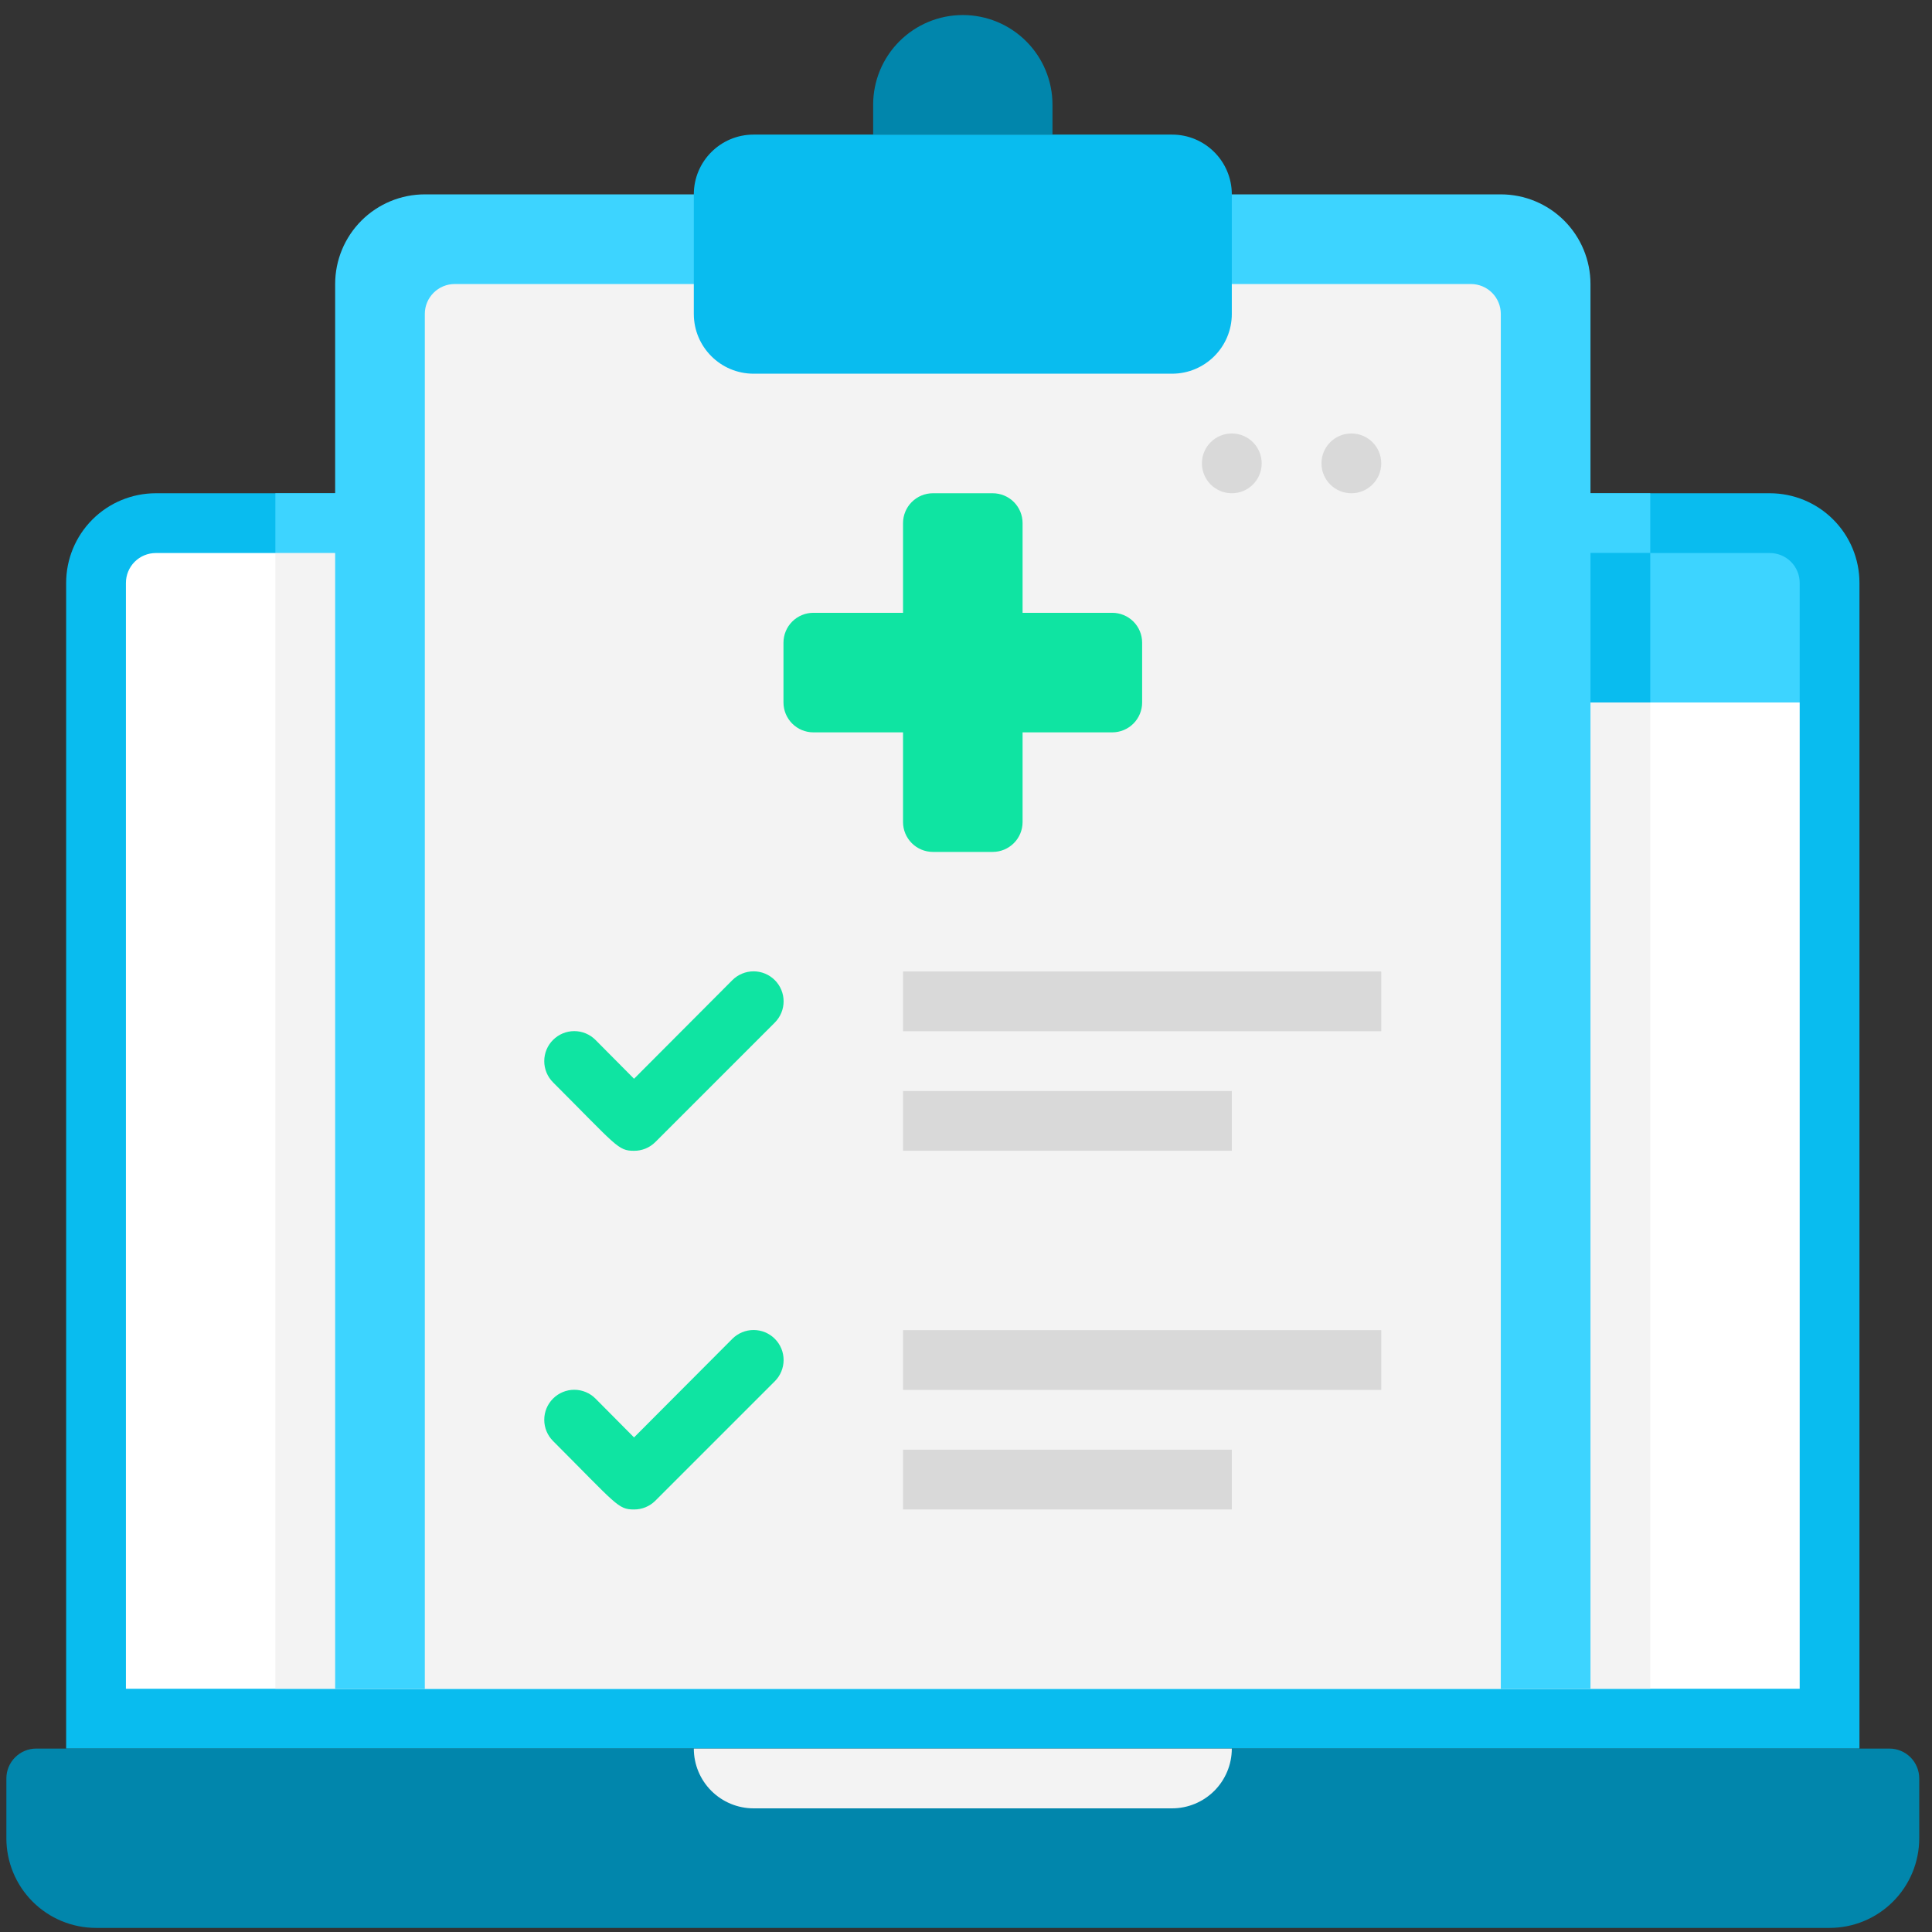
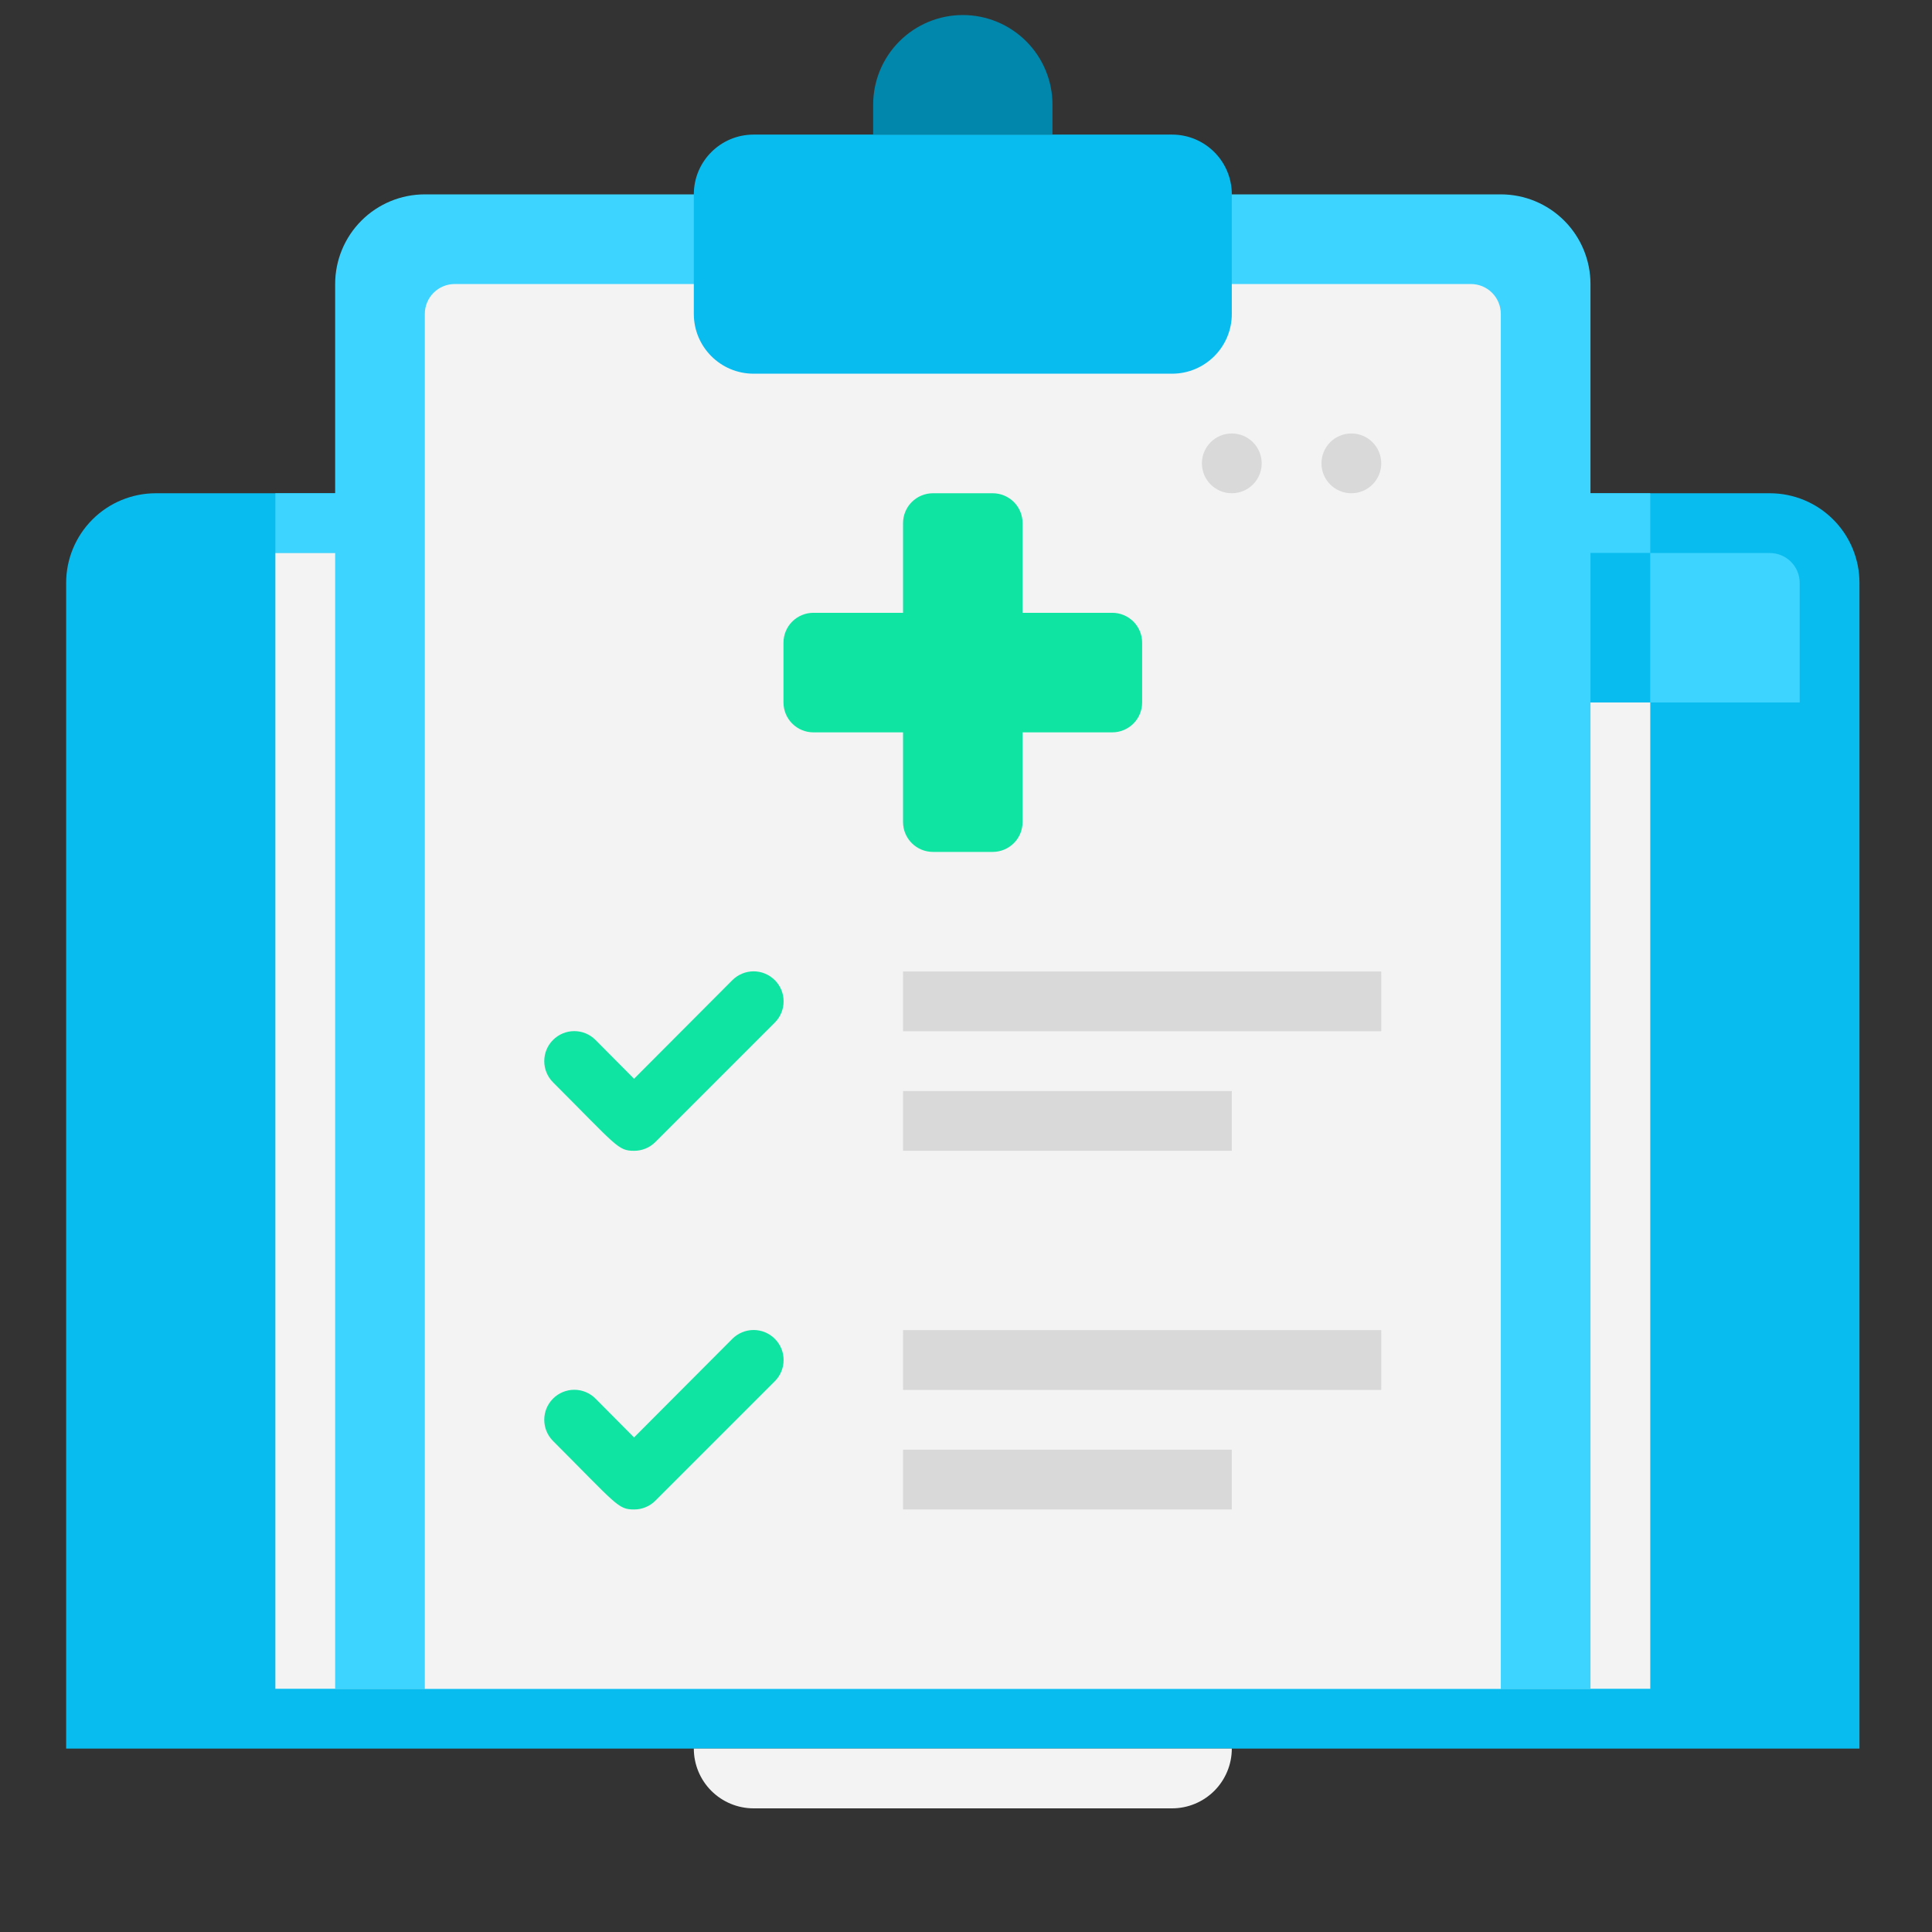
<svg xmlns="http://www.w3.org/2000/svg" width="101" height="101" viewBox="0 0 101 101" fill="none">
  <rect x="0" y="0" width="101" height="101" fill="#333333" stroke="none" />
  <g clip-path="url(#clip0_6740_951)">
    <path d="M97.208 30.473V91.411H3.458V30.473C3.458 29.23 3.952 28.038 4.831 27.159C5.71 26.279 6.903 25.786 8.146 25.786H92.521C93.764 25.786 94.956 26.279 95.835 27.159C96.715 28.038 97.208 29.23 97.208 30.473Z" fill="#09BCEF" />
-     <path d="M1.896 91.411H98.771C99.185 91.411 99.583 91.575 99.876 91.868C100.169 92.161 100.333 92.559 100.333 92.973V96.098C100.333 97.341 99.84 98.534 98.96 99.413C98.081 100.292 96.889 100.786 95.646 100.786H5.021C3.778 100.786 2.585 100.292 1.706 99.413C0.827 98.534 0.333 97.341 0.333 96.098L0.333 92.973C0.333 92.559 0.498 92.161 0.791 91.868C1.084 91.575 1.481 91.411 1.896 91.411Z" fill="#0186AC" />
    <path d="M94.083 30.473V36.723H31.583C25.755 29.442 26.818 30.786 25.333 28.911H92.521C92.935 28.911 93.333 29.075 93.626 29.368C93.919 29.661 94.083 30.059 94.083 30.473Z" fill="#3DD4FF" />
-     <path d="M94.083 36.723V88.286H6.583V30.473C6.583 30.059 6.748 29.661 7.041 29.368C7.334 29.075 7.731 28.911 8.146 28.911H30.146C31.082 28.911 32.006 29.122 32.85 29.528C33.694 29.933 34.436 30.523 35.021 31.254L37.521 34.379C38.106 35.11 38.848 35.7 39.692 36.106C40.535 36.512 41.46 36.723 42.396 36.723H94.083Z" fill="white" />
    <path d="M61.271 94.536H39.396C38.567 94.536 37.772 94.206 37.186 93.62C36.6 93.034 36.271 92.239 36.271 91.411H64.396C64.396 92.239 64.067 93.034 63.481 93.62C62.895 94.206 62.1 94.536 61.271 94.536Z" fill="#F3F3F3" />
    <path d="M14.396 25.786H86.271V28.911H14.396V25.786Z" fill="#3DD4FF" />
    <path d="M86.271 28.911V36.723H42.396C41.46 36.723 40.535 36.512 39.692 36.106C38.848 35.7 38.106 35.11 37.521 34.379L35.021 31.254C34.436 30.523 33.694 29.933 32.85 29.528C32.006 29.122 31.082 28.911 30.146 28.911H86.271Z" fill="#09BCEF" />
    <path d="M86.271 36.723V88.286H14.396V28.911H30.146C31.082 28.911 32.006 29.122 32.85 29.528C33.694 29.933 34.436 30.523 35.021 31.254L37.521 34.379C38.106 35.11 38.848 35.7 39.692 36.106C40.535 36.512 41.46 36.723 42.396 36.723H86.271Z" fill="#F3F3F3" />
    <path d="M22.208 10.161H78.458C79.702 10.161 80.894 10.655 81.773 11.534C82.652 12.413 83.146 13.605 83.146 14.848V88.286H17.521V14.848C17.521 13.605 18.015 12.413 18.894 11.534C19.773 10.655 20.965 10.161 22.208 10.161Z" fill="#3DD4FF" />
    <path d="M23.771 14.848H76.896C77.31 14.848 77.708 15.013 78.001 15.306C78.294 15.599 78.458 15.996 78.458 16.411V88.286H22.208V16.411C22.208 15.996 22.373 15.599 22.666 15.306C22.959 15.013 23.357 14.848 23.771 14.848Z" fill="#F3F3F3" />
    <path d="M61.271 7.036H39.396C37.67 7.036 36.271 8.435 36.271 10.161V16.411C36.271 18.137 37.67 19.536 39.396 19.536H61.271C62.997 19.536 64.396 18.137 64.396 16.411V10.161C64.396 8.435 62.997 7.036 61.271 7.036Z" fill="#09BCEF" />
    <path d="M50.333 0.786C49.09 0.786 47.898 1.28 47.019 2.159C46.14 3.038 45.646 4.23 45.646 5.473V7.036H55.021V5.473C55.021 4.23 54.527 3.038 53.648 2.159C52.769 1.28 51.577 0.786 50.333 0.786Z" fill="#0186AC" />
    <path d="M58.146 32.036H53.458V27.348C53.458 26.934 53.294 26.536 53.001 26.243C52.708 25.95 52.31 25.786 51.896 25.786H48.771C48.356 25.786 47.959 25.95 47.666 26.243C47.373 26.536 47.208 26.934 47.208 27.348V32.036H42.521C42.106 32.036 41.709 32.2 41.416 32.493C41.123 32.786 40.958 33.184 40.958 33.598V36.723C40.958 37.138 41.123 37.535 41.416 37.828C41.709 38.121 42.106 38.286 42.521 38.286H47.208V42.973C47.208 43.388 47.373 43.785 47.666 44.078C47.959 44.371 48.356 44.536 48.771 44.536H51.896C52.31 44.536 52.708 44.371 53.001 44.078C53.294 43.785 53.458 43.388 53.458 42.973V38.286H58.146C58.56 38.286 58.958 38.121 59.251 37.828C59.544 37.535 59.708 37.138 59.708 36.723V33.598C59.708 33.184 59.544 32.786 59.251 32.493C58.958 32.2 58.56 32.036 58.146 32.036Z" fill="#0FE4A2" />
    <path d="M33.146 60.161C32.302 60.161 32.255 59.926 28.912 56.583C28.617 56.288 28.452 55.889 28.452 55.473C28.452 55.057 28.617 54.658 28.912 54.364C29.206 54.07 29.605 53.904 30.021 53.904C30.437 53.904 30.836 54.07 31.13 54.364L33.146 56.395L38.286 51.239C38.581 50.945 38.98 50.779 39.396 50.779C39.812 50.779 40.211 50.945 40.505 51.239C40.8 51.533 40.965 51.932 40.965 52.348C40.965 52.764 40.8 53.163 40.505 53.458L34.255 59.708C34.109 59.852 33.936 59.967 33.746 60.045C33.555 60.123 33.352 60.162 33.146 60.161Z" fill="#0FE4A2" />
    <path d="M33.146 78.911C32.302 78.911 32.255 78.676 28.912 75.333C28.617 75.038 28.452 74.639 28.452 74.223C28.452 73.807 28.617 73.408 28.912 73.114C29.206 72.82 29.605 72.654 30.021 72.654C30.437 72.654 30.836 72.82 31.13 73.114L33.146 75.145L38.286 69.989C38.581 69.695 38.98 69.529 39.396 69.529C39.812 69.529 40.211 69.695 40.505 69.989C40.8 70.283 40.965 70.682 40.965 71.098C40.965 71.514 40.8 71.913 40.505 72.208L34.255 78.458C34.109 78.602 33.936 78.717 33.746 78.795C33.555 78.873 33.352 78.912 33.146 78.911Z" fill="#0FE4A2" />
    <path d="M47.208 50.786H72.208V53.911H47.208V50.786Z" fill="#D9D9D9" />
    <path d="M47.208 57.036H64.396V60.161H47.208V57.036Z" fill="#D9D9D9" />
    <path d="M47.208 69.536H72.208V72.661H47.208V69.536Z" fill="#D9D9D9" />
    <path d="M47.208 75.786H64.396V78.911H47.208V75.786Z" fill="#D9D9D9" />
    <path d="M70.646 25.786C71.509 25.786 72.208 25.086 72.208 24.223C72.208 23.36 71.509 22.661 70.646 22.661C69.783 22.661 69.083 23.36 69.083 24.223C69.083 25.086 69.783 25.786 70.646 25.786Z" fill="#D9D9D9" />
    <path d="M64.396 25.786C65.259 25.786 65.958 25.086 65.958 24.223C65.958 23.36 65.259 22.661 64.396 22.661C63.533 22.661 62.833 23.36 62.833 24.223C62.833 25.086 63.533 25.786 64.396 25.786Z" fill="#D9D9D9" />
  </g>
  <defs>
    <clipPath id="clip0_6740_951">
      <rect width="100" height="100" fill="white" transform="translate(0.333 0.786)" />
    </clipPath>
  </defs>
</svg>